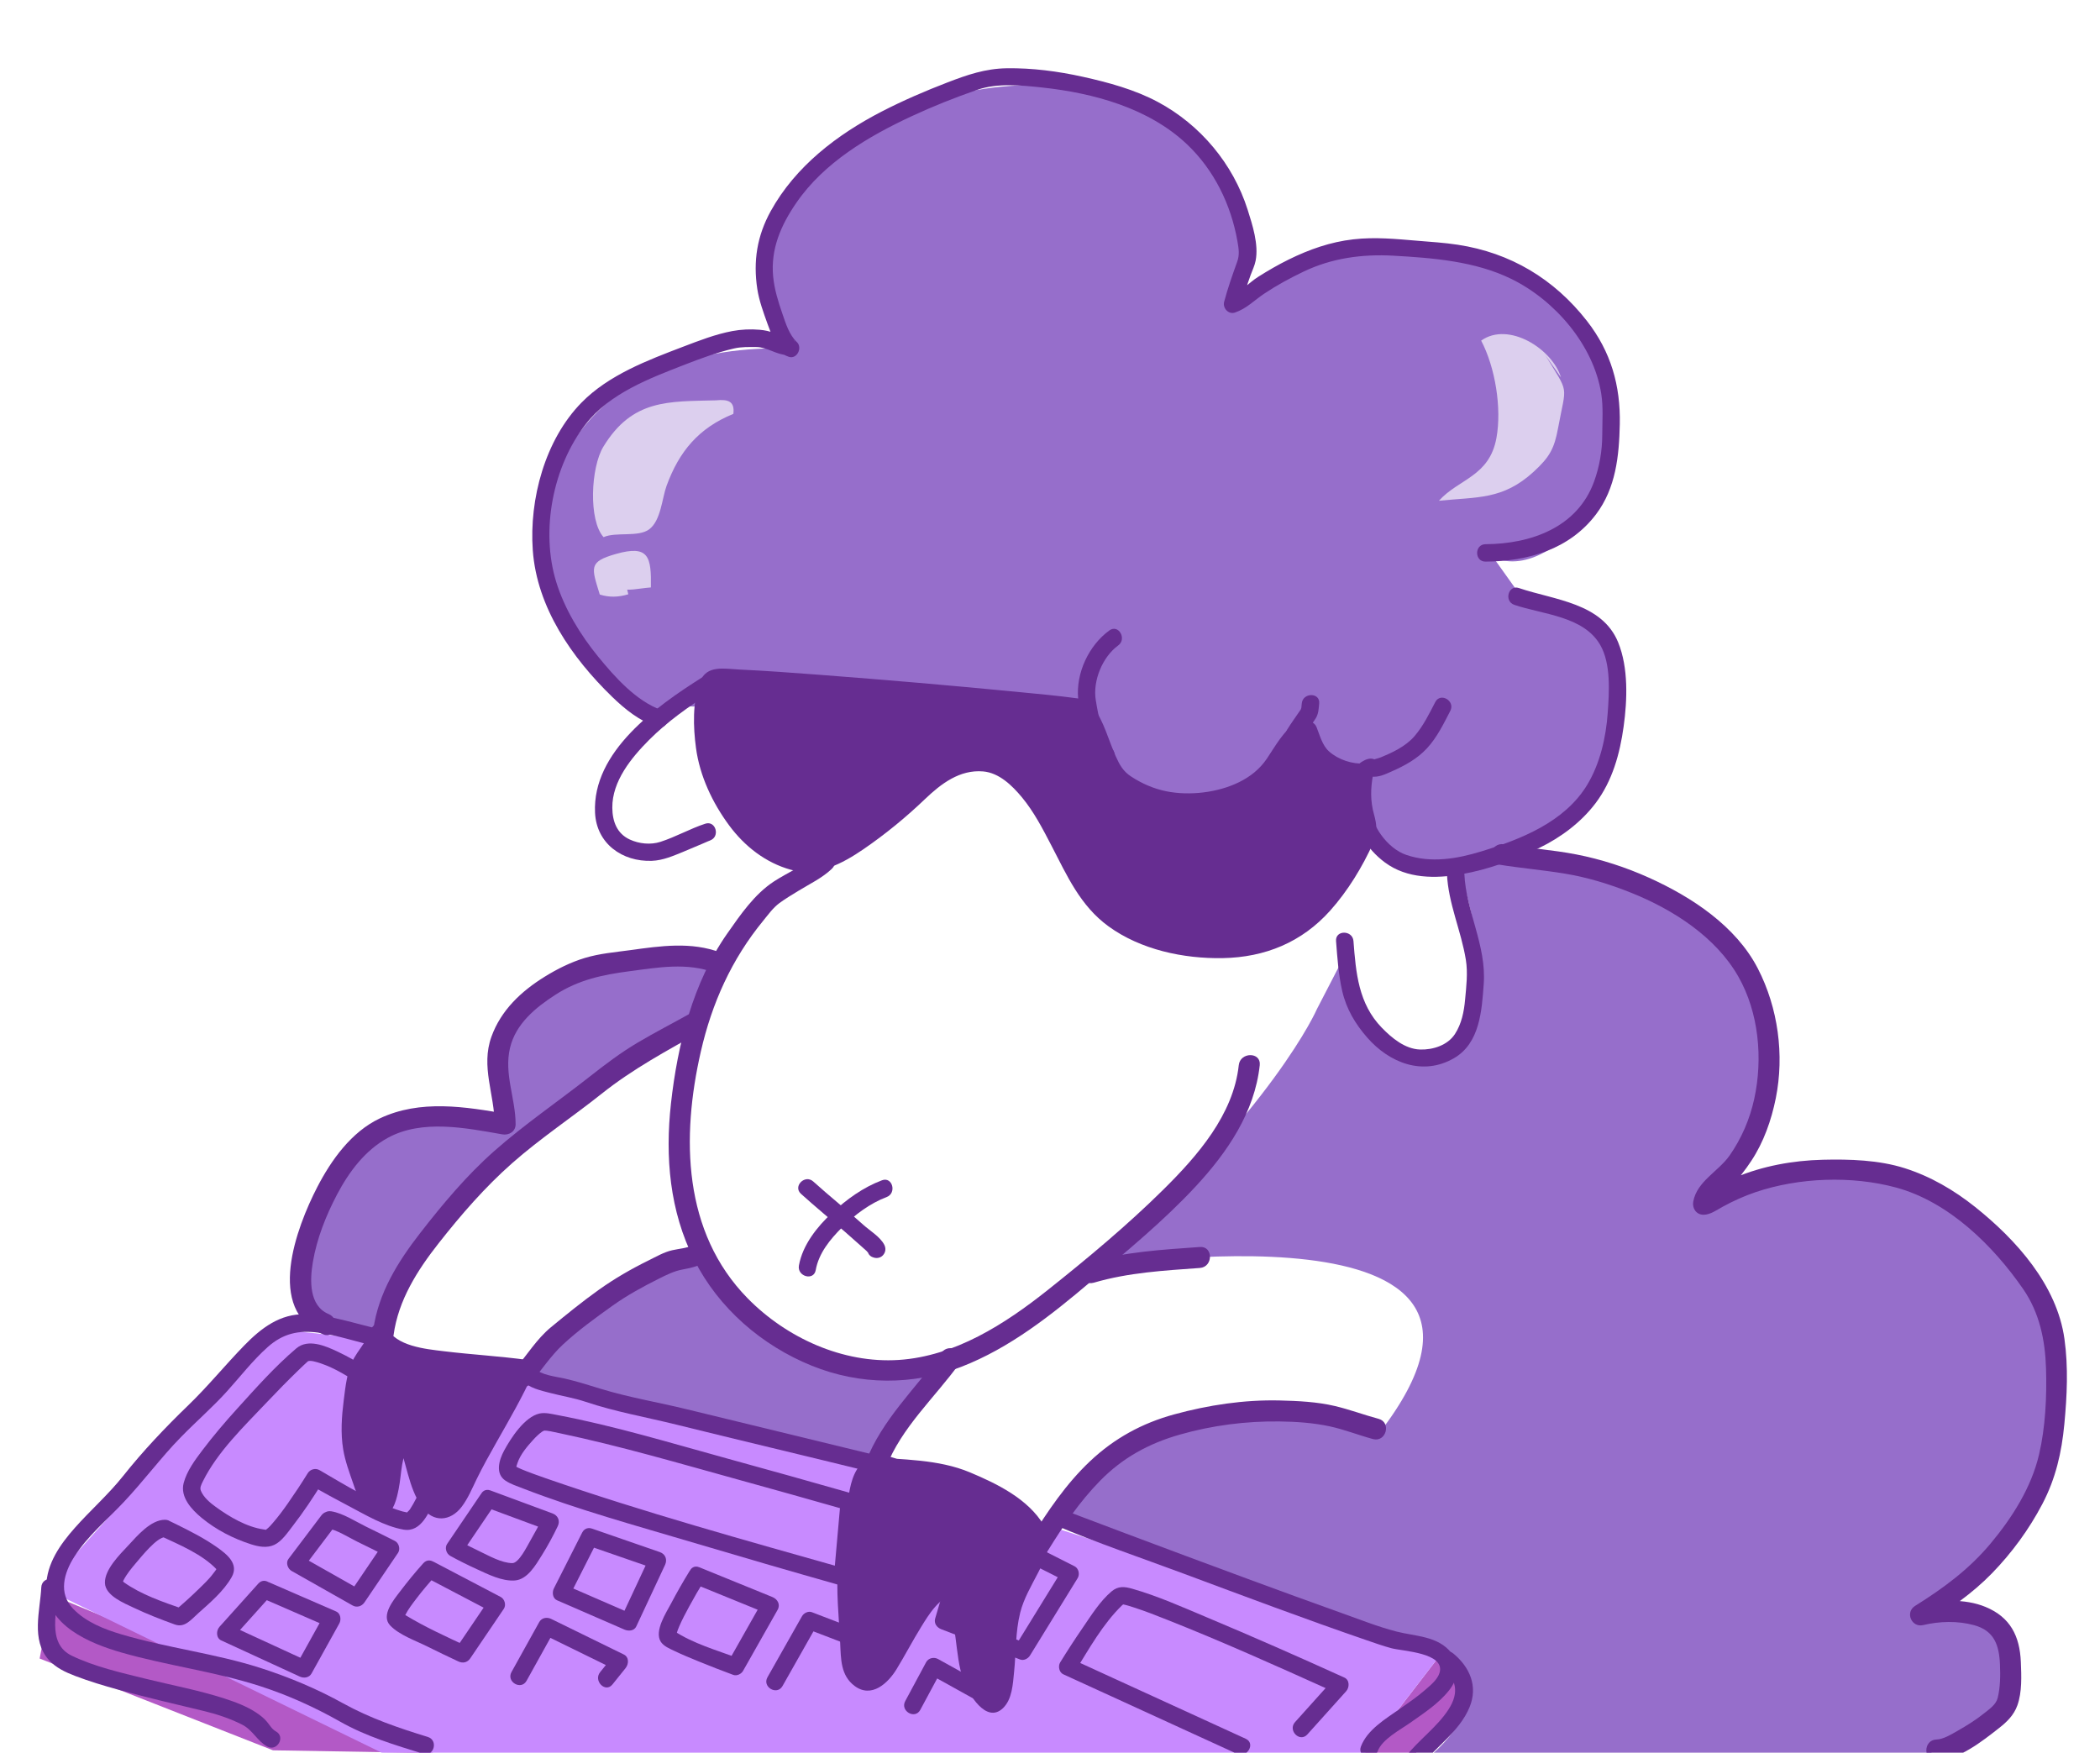
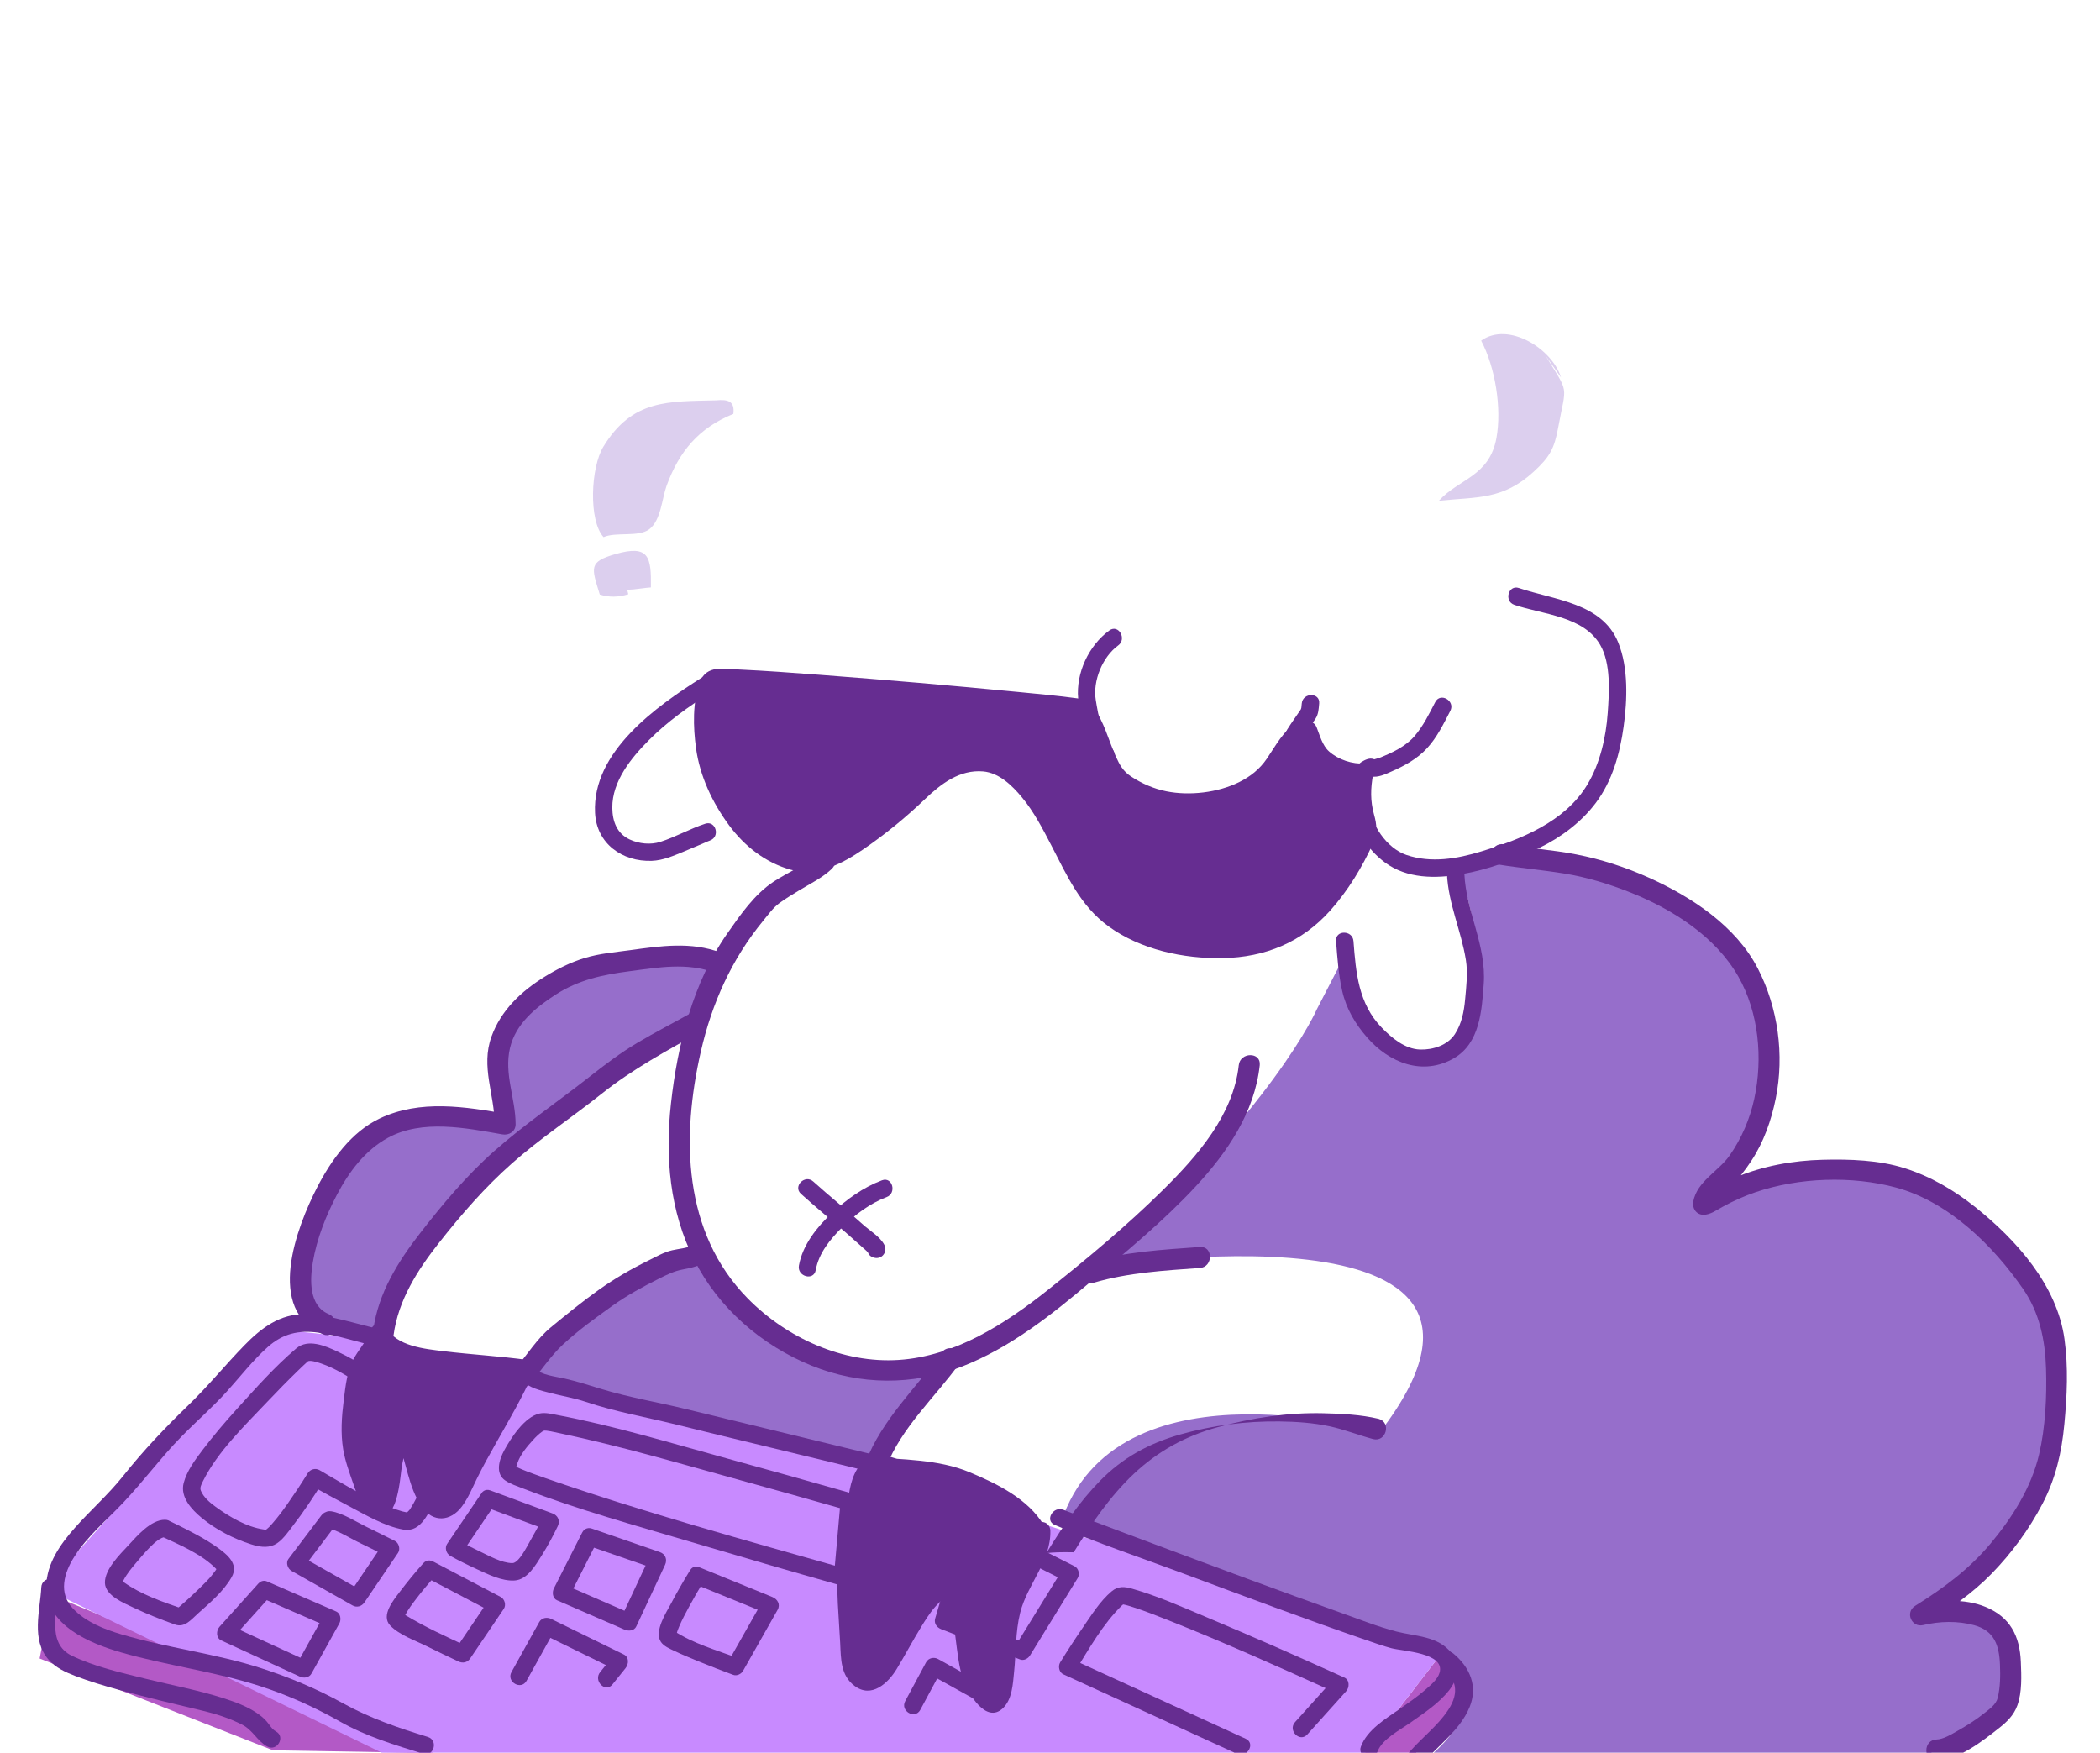
<svg xmlns="http://www.w3.org/2000/svg" version="1.1" x="0px" y="0px" width="1016px" height="848px" viewBox="0 0 1016 848" enable-background="new 0 0 1016 848" xml:space="preserve">
  <g id="Layer_1" display="none">
</g>
  <g id="Layer_3">
</g>
  <g id="Layer_4" display="none">
</g>
  <g id="Layer_2">
</g>
  <g id="Layer_5">
    <g>
      <g>
        <polygon fill="#B359C6" points="696.264,801.436 710.334,821.377 680.691,852.633 653.718,856.732    " />
      </g>
      <g>
        <polygon fill="#B359C6" points="209.981,848.178 25.136,771.824 19.177,802.451 132.078,846.857    " />
      </g>
      <g>
        <path fill="#C88AFF" d="M133.465,643.687L21.663,768.529l164.636,80.277l467.419,7.926l42.546-55.297     C696.264,801.436,258.822,647.137,133.465,643.687z" />
      </g>
-       <path fill="#966ECB" d="M526.474,344.92l-2.815-0.049l-191.455-3.082l-17.279,4.109c0,0-71.814-48.668-49.575-108.723    c22.239-60.061,76.637-69.333,116.047-68.658c0,0-38.31-76.707,52.385-113.779c90.691-37.072,182.833,4.936,164.2,87.873    c0,0,65.266-36.512,119.98-17.559c54.704,18.947,79.531,88.82,51.127,122.957c-28.404,34.131-46.992,21.207-46.992,21.207    l15.049,21.073c0,0,64.59,2.902,44.403,71.606c-20.192,68.695-101.815,67.095-127.312,36.641    c-25.493-30.455-107.298,1.766-107.298,1.766L526.474,344.92z" />
      <path fill="#966ECB" d="M349.512,464.564l-14.168,32.576c0,0-136.877,80.906-154.513,152.658l-29.784-13.924    c0,0-16.105-40.902,14.847-71.991c30.954-31.089,77.766-18.479,77.766-18.479s-10.765-37.608,10.803-58.251    C276.027,466.512,330.422,457.233,349.512,464.564z" />
      <path fill="#966ECB" d="M339.655,607.488c0,0,41.11,76.951,114.027,49.58l-30.137,53.719l-170.971-43.352    C252.575,667.436,282.218,619.311,339.655,607.488z" />
      <path fill="#966ECB" d="M530.883,613.166c0,0,225.967-36.354,136.727,79.791c0,0-123.659-36.344-152.984,40.008l188.561,67.467    c0,0,25.992,24.867-21.993,57.264l250.16-8.027c0,0,102.464-56.1-0.886-68.555c0,0,89.879-59.699,62.758-135.413    c-27.12-75.711-114.904-103.231-166.188-65.487c0,0,50.221-57.576,18.318-111.154c-31.904-53.58-122.171-53.133-122.171-53.133    l-17.28,4.107c0,0,19.964,60.986,4.49,76.529c-15.477,15.542-19.021,23.691-42.953,7.469    c-23.938-16.221-15.863-43.694-15.863-43.694l-14.4,27.804C637.178,488.141,616.66,536.187,530.883,613.166z" />
      <g>
        <g>
          <path fill="#662D91" d="M339.544,327.845c-22.063,13.947-53.08,35.859-51.658,65.405c0.718,14.916,13.182,23.772,27.476,23.248      c5.485-0.201,10.532-2.47,15.534-4.511c2.94-1.199,5.861-2.447,8.779-3.701c0.961-0.414,1.921-0.83,2.882-1.246      c0.414-0.18,2.14-0.791,0.88-0.376c5.136-1.691,2.936-9.829-2.24-8.125c-7.387,2.433-14.253,6.383-21.688,8.778      c-4.746,1.529-10.318,0.943-14.807-1.13c-6.289-2.905-8.405-8.853-8.459-15.387c-0.105-12.833,9.23-24.208,17.783-32.784      c8.858-8.883,19.197-16.212,29.771-22.896C348.375,332.226,344.15,324.933,339.544,327.845L339.544,327.845z" />
        </g>
      </g>
      <g>
        <g>
          <path fill="#662D91" d="M387.523,577.617c6.98,6.314,14.266,12.274,21.368,18.448c2.453,2.133,4.855,4.323,7.306,6.46      c1.018,0.887,2.023,1.785,3.02,2.695c0.313,0.285,1.731,2.069,1.327,1.278c0.22-1.701,0.438-3.403,0.659-5.105      c-0.026,0.027-0.052,0.055-0.077,0.081c1.366-0.36,2.732-0.722,4.099-1.083c-0.097-0.025-0.193-0.051-0.289-0.076      c-5.261-1.382-7.491,6.745-2.24,8.125c0.097,0.025,0.193,0.051,0.289,0.076c1.428,0.375,3.066,0.009,4.1-1.084      c0.025-0.026,0.051-0.054,0.076-0.081c1.361-1.439,1.547-3.368,0.659-5.104c-1.963-3.838-7.004-6.809-10.156-9.652      c-7.918-7.142-16.273-13.78-24.183-20.935C389.463,568.025,383.485,573.966,387.523,577.617L387.523,577.617z" />
        </g>
      </g>
      <g>
        <g>
          <path fill="#662D91" d="M426.698,571.063c-9.103,3.424-17.093,9.224-24.178,15.805c-7.212,6.698-14.231,15.496-15.996,25.426      c-0.943,5.313,7.176,7.583,8.125,2.24c1.467-8.258,7.022-14.961,12.807-20.725c6.033-6.013,13.45-11.601,21.482-14.621      C433.975,577.293,431.794,569.146,426.698,571.063L426.698,571.063z" />
        </g>
      </g>
      <g>
        <path fill="#662D91" d="M632.904,352.945c3.281,8.057,4.228,13.279,12.569,17.208c4.859,2.292,9.406,4.065,14.785,3.461     c-1.228,6.27-1.69,10.353-0.567,17.123c1.278,7.7,3.978,9.11,0.304,16.632c-7.017,14.352-16.958,30.184-29.861,40.176     c-26.503,20.52-82.728,13.374-102.933-13.787c-15.303-20.564-28.993-74.997-63.463-63.211     c-13.152,4.491-20.548,15.857-31.174,23.84c-10.996,8.258-23.496,19.629-37.279,22.755c-12.433,2.827-27.722-6.567-35.735-15.988     c-12.65-14.872-20.406-34.276-19.402-53.569c0.231-4.521,0.812-16.516,4.481-19.394c3.414-2.665,174.043,12.544,178.572,14.288     c5.635,2.166,12.125,28.25,17.503,33.338c8.231,7.793,22.636,12.736,34.111,12.156c35.402-1.793,40.692-18.426,44.462-22.67     c3.801-4.279,4.775-9.096,10.078-12.035" />
        <g>
          <path fill="#662D91" d="M628.842,354.065c2.349,5.869,4.214,11.911,9.08,16.239c5.734,5.098,14.763,8.021,22.337,7.522      c-1.354-1.777-2.708-3.556-4.063-5.333c-1.119,5.895-1.731,11.604-0.835,17.579c0.439,2.931,1.149,5.73,1.93,8.583      c0.944,3.448-0.809,6.366-2.328,9.381c-6.22,12.335-13.914,24.092-24.145,33.471c-15.345,14.067-38.874,15.636-58.45,12.164      c-19.052-3.378-36.359-12.326-46.235-29.371c-8.958-15.46-15.348-32.415-27.125-46.114      c-5.149-5.989-11.801-10.925-19.566-12.789c-9.425-2.264-19.207,1.026-27.055,6.213c-4.732,3.127-8.846,7.154-12.919,11.067      c-4.719,4.532-9.714,8.55-14.868,12.568c-10.19,7.944-22.646,19.028-36.451,18.073c-13.685-0.946-24.973-13.057-31.933-23.723      c-7.819-11.981-12.113-26.049-11.92-40.358c0.063-4.63,0.459-9.345,1.46-13.864c0.232-1.046,0.542-2.104,0.992-3.077      c0.64-1.382,0.244-0.5-0.812-0.13c0.893-0.313-1.279,0.089,0.023-0.01c2.99-0.228,6.041-0.023,9.03,0.092      c28.75,1.113,57.485,3.837,86.143,6.295c25.938,2.226,51.978,4.213,77.813,7.467c0.71,0.09,1.396,0.015,3.075,0.509      c-1.214-0.356,0.138,0.539,0.494,1.063c0.842,1.239,1.505,2.606,2.167,3.945c1.664,3.363,3.003,6.889,4.4,10.368      c2.272,5.657,4.309,12.415,8.643,16.899c6.593,6.82,16.75,10.661,25.842,12.487c15.521,3.117,35.4-0.544,48.002-10.497      c3.529-2.788,6.377-6.154,8.895-9.867c0.413-0.609,0.814-1.227,1.225-1.839c0.574-0.855,0.486-0.701,0.568-0.798      c3.171-3.715,4.999-8.715,9.226-11.376c4.585-2.887,0.36-10.18-4.252-7.275c-6.325,3.982-10.175,11.331-14.319,17.444      c-3.424,5.052-8.029,8.699-13.485,11.383c-10.3,5.064-23.944,6.643-35.107,4.401c-6.128-1.231-11.893-3.745-17.099-7.169      c-3.889-2.557-5.545-5.634-7.408-9.761c-3.517-7.794-5.689-16.883-10.876-23.799c-2.118-2.824-4.335-3.782-7.597-4.228      c-9.578-1.309-19.224-2.178-28.844-3.113c-32.015-3.115-64.068-5.876-96.142-8.311c-12.881-0.978-25.771-1.933-38.676-2.539      c-7.253-0.341-15.88-2.382-19.043,6.006c-3.667,9.728-3.268,21.859-1.91,31.95c1.823,13.561,7.972,26.543,16.046,37.463      c7.461,10.09,17.64,18.078,29.855,21.457c12.718,3.518,24.939-2.959,35.161-9.966c10.54-7.225,20.521-15.409,29.743-24.231      c7.756-7.419,16.792-14.331,28.09-13.382c7.758,0.651,14.063,6.836,18.753,12.472c5.817,6.991,10.112,15.317,14.283,23.35      c7.585,14.609,13.935,29.147,27.627,39.116c15.57,11.335,36.317,15.735,55.279,15.394c20.513-0.371,38.325-7.673,52.042-23.044      c8.534-9.565,15.497-21.003,20.768-32.661c2.138-4.728,1.77-8.917,0.398-13.767c-1.841-6.517-1.7-12.773-0.448-19.361      c0.478-2.515-1.14-5.525-4.063-5.333c-5.978,0.394-12.728-1.808-17.255-5.833c-3.266-2.905-4.474-7.836-6.037-11.743      C634.974,346.846,626.822,349.017,628.842,354.065L628.842,354.065z" />
        </g>
      </g>
      <g>
        <g>
          <path fill="#662D91" d="M395.269,413.186c-5.771,5.518-14.227,8.95-20.883,13.319c-9.397,6.169-16.147,16.052-22.516,25.14      c-16.639,23.746-24.069,53.744-27.241,82.181c-2.895,25.948-0.652,52.146,11.229,75.713      c11.811,23.425,32.722,41.455,56.854,51.227c23.421,9.484,48.954,9.622,72.442,0.518c23.387-9.066,43.445-24.977,62.394-41.044      c17.477-14.818,35.345-29.419,50.962-46.24c15.248-16.424,28.516-35.853,30.971-58.639c0.701-6.506-9.459-6.438-10.152,0      c-2.585,23.98-19.999,43.895-36.439,60.159c-17.477,17.289-36.755,33.336-55.984,48.635      c-20.722,16.486-44.941,32.055-72.07,33.826c-27.123,1.771-54.348-10.72-73.09-29.789c-31.47-32.017-32.135-78.12-22.67-119.428      c5.378-23.471,14.894-44.673,30.199-63.319c2.41-2.937,4.744-6.25,7.834-8.519c2.918-2.142,6.053-4.006,9.137-5.894      c5.387-3.297,11.601-6.266,16.204-10.666C407.188,415.833,399.999,408.664,395.269,413.186L395.269,413.186z" />
        </g>
      </g>
      <g>
        <path fill="#662D91" d="M183.428,644.385c5.48,12.404,30.722,13.285,42.333,14.878c9.474,1.299,19.186,1.444,28.608,2.816     c-8.203,18.871-21.072,37.384-29.762,56.433c-4.064,8.922-10.588,18.455-17.901,6.928c-5.985-9.449-6.517-21.277-10.831-30.709     c-7.577,9.055-4.676,21.42-9.165,31.865c-5.527,12.859-11.859-10.879-13.917-16.209c-4.377-11.369-3.7-22.706-2.023-34.735     c0.667-4.774,1.639-10.847,3.602-15.259c2.263-5.071,6.905-9.441,8.334-14.539c0.354-0.262,2.01-1.354,1.251-0.708     c0.256,0.696,0.76,0.74,1.504,0.126" />
        <g>
          <path fill="#662D91" d="M179.79,646.511c4.946,10.119,17.85,13.024,27.948,14.701c15.074,2.504,30.397,2.858,45.511,4.93      c-0.839-2.063-1.679-4.126-2.518-6.188c-8.369,18.94-20.128,36.115-29.007,54.801c-1.656,3.486-3.194,7.075-5.72,10.043      c-3.738,4.395-6.539-2.789-8.018-5.88c-3.971-8.301-4.808-17.842-8.475-26.313c-1.005-2.322-5.06-2.866-6.616-0.853      c-7.166,9.27-6.168,20.081-9.194,30.831c-0.284,0.979-0.644,1.929-1.079,2.85c-0.904,1.937-1.067,0.375,1.104,0.78      c1.032,0.192,0.24,0.064-0.16-0.483c-0.488-0.67-0.877-1.418-1.272-2.144c-1.796-3.295-2.929-6.966-4.122-10.509      c-1.379-4.093-2.854-8.093-3.715-12.343c-1.305-6.433-0.807-13.238-0.148-19.714c0.623-6.114,1.543-12.316,3.564-18.138      c2.002-5.763,6.902-10.028,8.895-15.909c-0.646,0.839-1.291,1.679-1.937,2.518c0.435-0.311,0.882-0.601,1.343-0.869      c-1.922-1.922-3.843-3.843-5.764-5.765c-0.031,0.054-0.062,0.108-0.092,0.162c-0.926,1.635-0.708,3.772,0.658,5.104      c0.19,0.186,0.38,0.37,0.569,0.555c1.46,1.423,3.342,1.467,5.105,0.659c0.312-0.144,0.623-0.286,0.935-0.429      c4.935-2.261,0.65-9.521-4.252-7.275c-0.313,0.143-0.624,0.286-0.936,0.429c1.702,0.22,3.403,0.439,5.105,0.658      c-0.189-0.185-0.379-0.369-0.568-0.554c0.219,1.701,0.438,3.403,0.658,5.104c0.03-0.054,0.061-0.107,0.092-0.161      c2.041-3.604-2.092-8.024-5.765-5.764c-2.771,1.706-3.134,3.637-4.626,6.418c-1.709,3.188-4.093,5.99-5.89,9.135      c-3.475,6.082-4.233,13.733-5.092,20.551c-0.995,7.899-1.587,15.91-0.267,23.813c0.957,5.735,2.982,11.133,4.871,16.608      c1.807,5.238,6.68,20.776,15.188,15.965c4.501-2.546,5.861-8.853,6.792-13.479c1.527-7.585,0.983-16.215,5.956-22.648      c-2.205-0.284-4.41-0.568-6.616-0.853c4.598,10.621,5.14,22.462,11.87,32.215c5.376,7.79,13.903,7.09,19.315-0.11      c3.042-4.047,4.94-8.686,7.144-13.21c2.943-6.046,6.241-11.918,9.546-17.771c6.269-11.102,12.734-22.097,17.895-33.774      c0.961-2.175,0.444-5.782-2.518-6.188c-13.525-1.854-27.196-2.608-40.757-4.254c-8.848-1.074-23.213-2.392-27.667-11.504      C184.68,637.377,177.414,641.65,179.79,646.511L179.79,646.511z" />
        </g>
      </g>
      <g>
        <path fill="#662D91" d="M420.17,709.084c19.344,1.715,37.187,1.123,54.221,10.273c10.495,5.635,21.072,10.193,27.025,20.775     c0.797,0.08,1.775,0.203,2.553,0.451c0.674,11.871-10.448,25.563-13.913,36.705c-4.036,12.988-2.136,25.912-4.681,39.092     c-3.434,17.74-14.257,0.965-16.215-7.936c-2.934-13.338-3.498-28.359-7.016-41.275c-13.575,0.877-24.388,26.273-30.579,35.967     c-3.455,5.412-6.007,11.576-12.883,10.158c-9.009-1.863-7.492-13.119-8.1-20.355c-1.476-17.52-2.493-35.596,1.742-52.795     c2.771-11.287,1.299-34.447,16.356-31.684c2.376,0.439,4.663,1.82,6.18,1.92" />
        <g>
          <path fill="#662D91" d="M420.17,713.297c15.827,1.352,31.86,1.364,46.869,7.203c6.826,2.655,13.664,6.677,19.825,10.618      c3.036,1.941,5.679,4.299,8.072,6.981c1.353,1.517,2.081,3.593,3.501,5.012c1.218,1.219,2.838,1.177,4.411,1.535      c-1.03-1.354-2.062-2.708-3.093-4.063c0.237,11.502-8.182,21.544-12.351,31.782c-5.339,13.11-3.708,27.3-5.758,41.014      c-0.351,2.342-0.793,4.762-1.999,6.824c0.177-0.303,1.15-0.058,0.464-0.446c-0.652-0.37-1.182-1.095-1.674-1.638      c-2.626-2.893-4.302-7.053-5.216-10.795c-3.314-13.576-3.474-27.722-7.016-41.275c-0.436-1.667-2.243-3.285-4.063-3.093      c-13.557,1.433-21.495,15.728-27.566,26.387c-3.329,5.844-6.461,11.802-10.244,17.373c-2.287,3.367-6.692,3.321-8.227-0.626      c-1.209-3.11-1.048-6.724-1.149-10.001c-0.308-9.91-1.479-19.73-1.433-29.668c0.047-10.178,2.145-19.668,3.706-29.63      c0.975-6.213,1.385-12.519,3.302-18.545c0.611-1.92,1.751-4.591,3.767-5.432c3.189-1.33,6.384,1.027,9.441,1.628      c5.307,1.042,7.569-7.078,2.24-8.125c-3.873-0.76-7.077-2.612-11.17-2.188c-3.339,0.348-6.243,1.939-8.452,4.449      c-4.654,5.291-5.529,13.174-6.427,19.863c-1.281,9.556-3.621,18.887-4.436,28.511c-1.077,12.742,0.372,25.341,0.995,38.049      c0.379,7.72,0.193,15.596,6.934,20.678c8.242,6.213,16.247-1.373,20.337-8.076c4.108-6.734,7.752-13.733,11.896-20.444      c3.487-5.646,9.069-14.994,16.485-15.777c-1.354-1.031-2.708-2.062-4.063-3.093c2.061,7.883,3.113,15.938,4.197,24      c0.933,6.935,1.518,14.289,3.937,20.899c2.219,6.061,10.808,21.071,18.994,13.301c4.544-4.313,4.819-11.802,5.42-17.615      c0.991-9.594,0.595-19.182,2.95-28.611c3.445-13.789,14.908-24.796,14.602-39.68c-0.037-1.813-1.25-3.644-3.093-4.063      c-1.228-0.279-2.425-0.443-3.673-0.602c1.213,0.695,2.425,1.391,3.638,2.087c-7.608-12.77-22.508-20.066-35.774-25.631      c-15.369-6.447-32.79-6.11-49.109-7.505C414.754,704.408,414.799,712.838,420.17,713.297L420.17,713.297z" />
        </g>
      </g>
      <g>
        <g>
          <path fill="#662D91" d="M256.289,669.628c5.474-6.329,9.954-13.438,16.12-19.155c7.378-6.84,15.784-12.924,23.963-18.757      c7.079-5.05,14.716-9.214,22.483-13.094c3.736-1.865,7.346-3.679,11.485-4.421c3.548-0.637,6.642-1.404,9.951-2.897      c5.959-2.69,0.792-11.438-5.125-8.768c-3.167,1.43-6.59,1.608-9.937,2.363c-4.016,0.906-7.836,3.154-11.499,4.956      c-8.383,4.123-16.423,8.771-24.03,14.196c-7.969,5.683-15.576,11.869-23.127,18.088c-6.955,5.729-11.625,13.557-17.465,20.309      C244.85,667.374,251.998,674.589,256.289,669.628L256.289,669.628z" />
        </g>
      </g>
      <g>
        <g>
          <path fill="#662D91" d="M190.421,645.921c2.309-16.883,11.483-31.284,21.83-44.437c10.823-13.76,22.319-27.035,35.457-38.638      c13.704-12.104,29.109-22.303,43.418-33.692c15.139-12.051,31.629-20.868,48.427-30.303c5.707-3.206,0.591-11.978-5.125-8.768      c-8.658,4.863-17.509,9.371-26.049,14.444c-8.115,4.82-15.635,10.516-23.042,16.345c-15.308,12.048-31.546,23.08-46.151,35.98      c-13.461,11.889-25.125,25.852-36.116,40.014c-10.612,13.674-20.052,28.9-22.439,46.354      C179.755,649.621,189.537,652.384,190.421,645.921L190.421,645.921z" />
        </g>
      </g>
      <g>
        <g>
          <path fill="#662D91" d="M428.623,710.041c7.542-19.482,23.615-33.783,35.625-50.413c3.841-5.319-4.973-10.379-8.768-5.125      c-12.681,17.56-28.674,32.242-36.648,52.839C416.465,713.457,426.285,716.079,428.623,710.041L428.623,710.041z" />
        </g>
      </g>
      <g>
        <g>
-           <path fill="#662D91" d="M507.148,749.984c7.388-11.953,15.231-23.49,25.098-33.558c10.934-11.155,23.579-18.042,38.53-22.313      c15.695-4.483,32.034-6.58,48.342-6.372c8.011,0.102,16.222,0.665,24.065,2.337c7.174,1.529,14.023,4.287,21.096,6.188      c6.332,1.7,9.016-8.094,2.699-9.791c-7.083-1.902-13.951-4.494-21.096-6.187c-8.656-2.051-17.904-2.486-26.765-2.7      c-17.179-0.413-34.495,2.215-51.041,6.735c-15.534,4.243-28.975,11.596-40.683,22.641      c-11.629,10.969-20.654,24.371-29.014,37.896C494.929,750.445,503.714,755.54,507.148,749.984L507.148,749.984z" />
+           <path fill="#662D91" d="M507.148,749.984c7.388-11.953,15.231-23.49,25.098-33.558c10.934-11.155,23.579-18.042,38.53-22.313      c15.695-4.483,32.034-6.58,48.342-6.372c8.011,0.102,16.222,0.665,24.065,2.337c7.174,1.529,14.023,4.287,21.096,6.188      c6.332,1.7,9.016-8.094,2.699-9.791c-8.656-2.051-17.904-2.486-26.765-2.7      c-17.179-0.413-34.495,2.215-51.041,6.735c-15.534,4.243-28.975,11.596-40.683,22.641      c-11.629,10.969-20.654,24.371-29.014,37.896C494.929,750.445,503.714,755.54,507.148,749.984L507.148,749.984z" />
        </g>
      </g>
      <g>
        <g>
          <path fill="#662D91" d="M700.045,422.709c0.628,14.442,6.88,27.573,9.155,41.705c1.021,6.334,0.205,12.922-0.376,19.265      c-0.533,5.826-1.677,11.619-4.892,16.591c-3.544,5.48-10.681,7.719-16.868,7.523c-7.32-0.23-13.738-5.606-18.561-10.578      c-11.297-11.651-12.491-26.526-13.681-41.904c-0.416-5.381-8.845-5.421-8.426,0c0.626,8.093,1.165,16.186,2.972,24.121      c1.975,8.67,6.319,15.965,12.123,22.595c10.748,12.278,26.937,18.663,41.962,9.96c12.537-7.262,13.462-23.081,14.393-35.914      c1.355-18.696-8.579-35.022-9.376-53.363C708.235,417.297,699.809,417.274,700.045,422.709L700.045,422.709z" />
        </g>
      </g>
      <g>
        <g>
          <path fill="#662D91" d="M538.209,362.451c-5.044-5.977-6.832-16.267-8.067-23.756c-1.528-9.259,3.262-20.892,10.838-26.4      c4.349-3.162,0.15-10.477-4.252-7.275c-9.952,7.236-16.212,20.567-15.11,32.907c0.892,9.99,4.047,22.676,10.633,30.481      C535.76,372.566,541.688,366.575,538.209,362.451L538.209,362.451z" />
        </g>
      </g>
      <g>
        <g>
          <path fill="#662D91" d="M629.995,357.308c2.061-3.319,4.424-6.416,6.531-9.695c1.391-2.162,1.479-4.781,1.708-7.261      c0.498-5.412-7.932-5.363-8.426,0c-0.057,0.613-0.113,1.226-0.177,1.838c-0.099,0.941,0.158-0.748-0.081,0.431      c-0.068,0.337-0.503,1.349,0.051,0.107c-0.173,0.389-0.419,0.744-0.655,1.096c-2.081,3.082-4.261,6.066-6.227,9.232      C619.846,357.686,627.137,361.913,629.995,357.308L629.995,357.308z" />
        </g>
      </g>
      <g>
        <g>
          <path fill="#662D91" d="M662.917,375.966c2.561-1.569-1.816-0.607,0.442-0.259c3.533,0.544,6.834-1.093,9.988-2.485      c6.328-2.793,12.301-6.059,17.038-11.173c4.854-5.24,8.038-11.844,11.289-18.124c2.493-4.817-4.776-9.079-7.275-4.252      c-2.944,5.688-5.785,11.518-9.972,16.418c-4.314,5.05-10.921,8.153-17.006,10.558c-0.564,0.223-3.209,0.864-2.421,0.795      c-0.3,0.026,0.743,0.277-0.349-0.147c-2.043-0.795-4.291,0.354-5.987,1.395C654.041,371.523,658.271,378.813,662.917,375.966      L662.917,375.966z" />
        </g>
      </g>
      <g>
        <g>
-           <path fill="#662D91" d="M320.11,343.602c-12.292-4.332-22.694-16.074-30.746-25.934c-8.595-10.524-16.258-23.1-20.262-36.108      c-7.633-24.798-1.682-55.886,14.302-76.359c11.734-15.03,30.945-22.172,48.165-28.879c7.679-2.991,15.517-5.853,23.556-7.722      c3.549-0.824,7.131-0.713,10.764-0.693c5.404,0.031,9.757,3.784,15.099,3.893c-1.213-0.695-2.425-1.391-3.638-2.086      c0.683,1.598,2.614,2.255,4.095,2.848c4.017,1.607,7.005-4.291,4.099-7.041c-3.729-3.529-5.395-9.029-7.023-13.756      c-2.022-5.863-3.857-11.725-4.458-17.928c-1.295-13.379,3.797-24.931,11.22-35.728c13.384-19.468,34.842-32.149,55.832-41.906      c10.311-4.792,20.973-9.038,31.72-12.749c9.697-3.35,21.184-2.21,31.165-1.143c24.922,2.662,51.693,9.896,70.274,27.498      c13.121,12.432,21.259,29.118,24.393,46.796c0.682,3.841,1.082,6.733-0.068,9.939c-2.321,6.472-4.589,12.833-6.349,19.5      c-0.784,2.972,2.061,6.217,5.183,5.183c5.626-1.865,9.388-5.929,14.205-9.148c6.044-4.039,12.475-7.518,19.023-10.659      c13.66-6.552,28.391-8.552,43.417-7.712c19.177,1.071,39.594,2.676,57.051,11.206c21.087,10.304,39.802,31.935,43.56,55.504      c1.045,6.551,0.513,13.272,0.501,19.872c-0.015,7.719-1.298,15.337-3.92,22.6c-8.051,22.303-30.517,30.279-52.545,30.408      c-5.432,0.031-5.435,8.457,0,8.426c20.551-0.12,40.647-5.951,53.451-22.885c9.573-12.66,11.18-28.291,11.495-43.596      c0.384-18.648-4.259-35.055-15.891-49.957c-15.895-20.364-37.026-33.004-62.536-36.883c-6.399-0.973-12.846-1.375-19.29-1.908      c-10.528-0.869-20.606-1.91-31.188-0.701c-11.137,1.273-21.375,4.883-31.377,9.82c-5.044,2.488-9.922,5.314-14.671,8.322      c-4.506,2.855-8.424,7.476-13.526,9.166c1.728,1.728,3.455,3.455,5.183,5.183c1.358-5.147,2.846-10.249,4.702-15.239      c0.846-2.273,1.932-4.504,2.405-6.895c1.552-7.84-1.533-17.339-3.854-24.665c-7.039-22.231-22.895-41.147-43.41-52.138      c-11.23-6.015-23.998-9.476-36.369-12.213c-12.025-2.66-24.465-4.298-36.795-4.11c-10.33,0.157-19.102,3.169-28.635,6.843      c-10.795,4.158-21.44,8.733-31.727,14.033c-21.663,11.163-41.854,26.594-53.811,48.245c-6.592,11.937-8.554,24.199-6.489,37.659      c0.876,5.719,2.967,11.339,4.905,16.771c1.887,5.285,4.135,10.969,8.289,14.9c1.366-2.347,2.732-4.693,4.099-7.041      c0.47,0.098,0.783,0.439,0.94,1.023c-0.57-1.334-2.292-2.059-3.638-2.086c-2.074-0.042-4.382-1.412-6.271-2.174      c-2.387-0.963-4.597-1.416-7.152-1.648c-4.354-0.395-8.979-0.18-13.287,0.63c-8.143,1.53-16.099,4.64-23.812,7.577      c-17.198,6.553-35.974,13.639-49.101,27.011c-17.684,18.013-25.363,46.784-23.594,71.44      c1.989,27.707,18.91,51.991,38.275,70.812c6.417,6.236,13.304,11.703,21.823,14.706      C323.008,353.537,325.198,345.396,320.11,343.602L320.11,343.602z" />
-         </g>
+           </g>
      </g>
      <g>
        <g>
          <path fill="#662D91" d="M732.647,292.643c13.759,4.679,33.445,5.409,41.534,19.365c5.283,9.114,4.362,22.884,3.645,32.978      c-0.844,11.854-3.705,24.407-9.874,34.66c-10.873,18.07-32.078,26.413-51.263,32.288c-11.752,3.599-24.336,5.747-36.245,1.719      c-9.387-3.175-17.595-14.819-17.632-24.598c-0.021-5.433-8.446-5.435-8.426,0c0.042,11.086,6.899,21.748,15.633,28.214      c10.746,7.956,24.489,7.888,37.134,5.693c12.837-2.229,25.854-7.026,37.554-12.711c10.453-5.078,20.231-12.346,27.262-21.665      c8.124-10.77,11.736-23.87,13.565-37.075c1.78-12.85,2.348-28.377-2.62-40.637c-7.795-19.235-31.005-20.567-48.026-26.356      C729.729,282.764,727.533,290.903,732.647,292.643L732.647,292.643z" />
        </g>
      </g>
      <g>
        <g>
          <path fill="#662D91" d="M666.539,847.286c2.189-5.818,10.822-10.291,15.582-13.651c6.626-4.678,13.85-9.334,18.931-15.765      c4.327-5.478,5.731-12.196,1.216-18.039c-6.486-8.391-17.527-8.057-26.856-10.492c-8.958-2.338-17.707-5.825-26.415-8.927      c-15.189-5.409-30.326-10.964-45.455-16.541c-19.729-7.274-39.432-14.62-59.116-22.017c-7.077-2.659-14.151-5.325-21.218-8.01      c-2.178-0.828-4.354-1.657-6.528-2.494c-0.613-0.235-4.154-1.669-2.154-0.816c-4.938-2.104-9.237,5.151-4.252,7.275      c20.403,8.694,41.601,15.827,62.376,23.564c29.4,10.95,58.789,22.005,88.462,32.2c3.988,1.37,7.985,2.794,12.061,3.89      c5.441,1.463,26.101,2.134,23.312,11.838c-0.964,3.354-4.487,6.153-6.988,8.341c-3.91,3.419-8.256,6.338-12.493,9.329      c-6.764,4.775-15.525,9.94-18.587,18.074C656.497,850.142,664.644,852.321,666.539,847.286L666.539,847.286z" />
        </g>
      </g>
      <g>
        <g>
          <path fill="#662D91" d="M422.112,703.686c-29.859-7.342-59.774-14.455-89.636-21.791c-13.798-3.391-28.003-5.716-41.577-9.871      c-5.934-1.816-11.636-3.644-17.705-5.041c-4.164-0.959-11.622-1.63-14.593-5.075c-3.555-4.122-9.487,1.865-5.959,5.957      c3.189,3.699,9.073,4.922,13.566,6.097c5.678,1.484,11.532,2.403,17.103,4.275c14.328,4.817,29.221,7.405,43.887,11.033      c30.861,7.636,61.802,14.95,92.674,22.541C425.148,713.107,427.387,704.982,422.112,703.686L422.112,703.686z" />
        </g>
      </g>
      <g>
        <g>
          <path fill="#662D91" d="M183.599,643.061c-11.909-2.604-23.479-6.825-35.782-7.187c-12.307-0.362-21.51,6.729-29.702,15.158      c-9.215,9.479-17.45,19.641-26.988,28.847c-11.169,10.78-21.874,22.062-31.536,34.223c-7.145,8.991-15.806,16.567-23.412,25.15      c-6.98,7.877-13.595,17.204-13.798,28.115c-0.354,19.051,21.268,27.835,36.4,32.179c22.079,6.337,44.949,9.142,66.897,16.204      c13.508,4.347,26.574,10.254,38.911,17.249c12.604,7.146,26.387,11.274,40.156,15.517c5.207,1.604,7.416-6.53,2.24-8.125      c-14.35-4.42-27.945-9.036-41.123-16.336c-12.554-6.955-25.97-12.576-39.622-16.97c-22.087-7.106-45.213-9.727-67.391-16.297      c-8.479-2.513-17.311-5.975-23.535-12.486c-7.151-7.481-4.391-17.192,0.576-25.014c6.354-10.004,15.812-17.868,23.883-26.424      c9.706-10.289,18.13-21.679,28.05-31.838c7.218-7.393,15.067-14.19,21.996-21.857c6.515-7.208,12.424-14.93,19.699-21.419      c7.318-6.526,14.949-8.278,24.557-6.967c9.27,1.266,18.168,4.409,27.283,6.402C186.654,652.343,188.905,644.221,183.599,643.061      L183.599,643.061z" />
        </g>
      </g>
      <g>
        <g>
          <path fill="#662D91" d="M348.639,460.884c-14.219-5.401-29.122-3.189-43.774-1.171c-7.423,1.022-14.726,1.604-21.936,3.781      c-6.785,2.049-13.247,5.274-19.262,8.983c-11.436,7.051-21.259,16.246-25.892,29.08c-5.243,14.524,1.499,27.864,1.533,42.39      c2.142-1.632,4.283-3.264,6.426-4.896c-20.625-3.609-42.432-7.229-62.09,2.121c-13.658,6.496-23.395,20.102-30.155,33.195      c-10.045,19.455-25.276,59.504,2.833,71.223c6.042,2.519,8.65-7.31,2.699-9.791c-9.623-4.012-9.106-16.557-7.67-25.087      c1.924-11.428,6.341-22.557,11.715-32.775c5.753-10.939,13.578-21.419,24.59-27.43c16.639-9.082,37.771-4.747,55.379-1.665      c3.198,0.56,6.435-1.357,6.426-4.896c-0.028-12.544-5.68-24.283-2.731-36.867c2.747-11.729,12.394-19.617,22.062-25.836      c11.146-7.17,22.707-9.623,35.622-11.315c13.937-1.826,27.979-4.4,41.526,0.746      C352.071,473.004,354.697,463.186,348.639,460.884L348.639,460.884z" />
        </g>
      </g>
      <g>
        <g>
          <path fill="#662D91" d="M724.878,418.276c10.61,1.734,21.333,2.631,31.94,4.362c11.134,1.817,21.959,5.142,32.415,9.335      c20.122,8.069,40.771,21.247,51.744,40.445c9.978,17.457,11.979,39.779,7.757,59.177c-2.144,9.854-6.138,19.151-11.898,27.426      c-5.381,7.729-15.789,12.477-17.621,22.29c-0.604,3.236,1.391,6.383,4.896,6.426c3.286,0.041,6.478-2.306,9.241-3.822      c5.15-2.825,10.447-5.227,16.014-7.113c21.012-7.124,46.641-8.021,68.012-2.222c25.381,6.887,46.895,28.029,61.447,49.11      c7.921,11.474,10.645,24.739,11.063,38.479c0.412,13.569-0.291,28.421-3.396,41.656c-3.74,15.942-13.046,30.557-23.429,42.988      c-10.429,12.486-22.826,21.616-36.539,30.178c-4.93,3.079-1.717,10.613,3.912,9.279c7.988-1.893,16.639-2.126,24.59,0.026      c9.818,2.657,12.189,9.708,12.57,19.021c0.22,5.362,0.191,10.923-1.088,16.159c-0.809,3.311-4.035,5.434-6.577,7.479      c-3.99,3.211-8.418,5.959-12.862,8.485c-2.914,1.656-6.85,4.096-10.18,4.19c-6.533,0.186-6.551,10.339,0,10.152      c10.828-0.308,22.103-9.296,30.221-15.649c3.898-3.05,7.203-6.27,8.904-10.996c2.318-6.44,1.961-14.318,1.686-21.043      c-0.514-12.538-5.129-21.667-17.063-26.607c-10.006-4.143-22.563-3.459-32.9-1.01c1.305,3.093,2.607,6.187,3.912,9.279      c11.527-7.198,22.475-14.687,31.996-24.456c9.676-9.925,18.027-21.34,24.46-33.612c6.446-12.299,9.337-24.881,10.636-38.597      c1.305-13.781,1.973-27.506,0.058-41.261c-3.628-26.06-23.304-47.961-43.173-63.83c-10.225-8.166-21.584-14.808-34.089-18.783      c-12.513-3.978-26.688-4.417-39.72-4.091c-14.467,0.361-29.024,3.014-42.396,8.623c-3.986,1.672-7.85,3.563-11.639,5.641      c-1.215,0.667-2.422,1.352-3.654,1.987c-1.266,0.652-0.147,0.114-0.312,0.177c-1.201,0.455,0.44,0.029,0.295,0.028      c1.632,2.142,3.264,4.283,4.896,6.426c0.878-4.707,4.898-7.171,8.275-10.168c3.895-3.454,7.105-7.806,9.971-12.121      c6.024-9.076,9.762-19.764,11.893-30.385c4.199-20.944,1.105-43.712-8.676-62.708c-10.615-20.614-32.117-34.687-52.674-43.955      c-11.257-5.076-23.076-8.915-35.197-11.276c-11.571-2.255-23.391-3.011-35.021-4.912      C721.174,407.438,718.429,417.222,724.878,418.276L724.878,418.276z" />
        </g>
      </g>
      <g>
        <g>
          <path fill="#662D91" d="M411.984,722.52c-20.159-5.761-40.354-11.401-60.569-16.959c-27.106-7.452-54.359-15.745-82.01-20.971      c-2.679-0.506-5.688-1.285-8.411-0.674c-7.25,1.628-13.889,11.974-17.106,17.935c-2.437,4.514-4.411,11.161,0.646,14.522      c2.578,1.715,5.754,2.731,8.618,3.838c26.543,10.255,54.276,17.838,81.526,25.939c23.902,7.106,47.85,14.069,71.842,20.863      c2.817,0.798,5.096-1.389,5.333-4.063c0.993-11.19,1.986-22.382,2.979-33.572c0.48-5.414-7.949-5.368-8.426,0      c-0.993,11.19-1.986,22.382-2.979,33.572c1.777-1.354,3.556-2.708,5.333-4.063c-48.389-13.701-97.092-27.149-144.62-43.628      c-3.755-1.302-9.024-3.201-11.792-4.389c-1.094-0.469-2.182-0.967-3.215-1.561c-0.886-0.51-0.406-0.295-0.114-0.026      c-0.045-0.041,0.687,1.026,0.739,1.419c-0.13-0.966,0.295-1.953,0.595-2.843c1.401-4.171,4.689-8.025,7.599-11.221      c1.312-1.44,2.744-2.84,4.334-3.97c0.021-0.016,2.049-0.988,0.948-0.63c0.482-0.157-1.399,0.103-0.446,0.085      c2.186-0.039,4.875,0.656,8.206,1.357c28.879,6.078,57.366,14.447,85.798,22.3c17.671,4.881,35.326,9.823,52.953,14.861      C414.979,732.141,417.199,724.01,411.984,722.52L411.984,722.52z" />
        </g>
      </g>
      <g>
        <g>
          <path fill="#662D91" d="M178.669,662.7c-4.929-3.326-10.137-6.303-15.519-8.826c-5.828-2.732-14.122-6.302-19.799-1.481      c-10.283,8.731-19.504,19.13-28.545,29.097c-5.896,6.498-11.592,13.178-16.884,20.179c-3.575,4.731-7.511,10.002-9.054,15.83      c-1.813,6.851,3.856,12.881,8.686,16.877c6.934,5.736,15.326,10.066,23.885,12.792c3.659,1.165,7.65,1.953,11.25,0.287      c3.631-1.68,6.499-5.994,8.856-9.036c5.274-6.805,10.067-14.014,14.587-21.339c-1.922,0.504-3.843,1.008-5.764,1.512      c5.955,3.445,12.001,6.741,18.093,9.938c8.254,4.33,17.469,9.917,26.771,11.546c8.683,1.521,12.519-8.776,15.47-15.166      c3.45-7.468,6.443-15.191,9.144-22.962c0.444-1.279-0.002-3.23-1.083-4.099c-13.163-10.566-26.325-21.133-39.488-31.699      c-4.192-3.366-10.195,2.556-5.957,5.957c13.162,10.566,26.324,21.133,39.486,31.699c-0.36-1.366-0.722-2.732-1.083-4.099      c-2.237,6.438-4.702,12.816-7.442,19.057c-1.741,3.968-3.613,7.923-5.978,11.562c-0.497,0.764-2.278,2.003-1.126,1.649      c0.546-0.167-1.398-0.378-2.501-0.704c-14.025-4.143-27.454-12.664-40.054-19.954c-2.022-1.171-4.555-0.447-5.764,1.512      c-3.045,4.935-6.252,9.774-9.572,14.527c-2.287,3.274-4.661,6.488-7.288,9.5c-0.827,0.949-1.726,2.023-2.725,2.794      c-0.886,0.684-0.262,0.549-1.687,0.346c-8.273-1.183-16.557-6.092-23.199-10.903c-2.696-1.952-5.988-4.686-7.221-7.894      c-0.519-1.35,0.044-2.571,1.017-4.531c7.082-14.277,19.878-26.536,30.699-37.977c5.098-5.39,10.3-10.686,15.624-15.851      c1.433-1.391,2.876-2.771,4.363-4.103c0.942-0.845,4.518,0.294,6.414,0.938c6.766,2.297,13.23,6.317,19.134,10.302      C178.935,673.024,183.146,665.722,178.669,662.7L178.669,662.7z" />
        </g>
      </g>
      <g>
        <g>
          <path fill="#662D91" d="M77.702,743.161c9.026,4.23,20.066,8.773,27.024,16.076c0.857,0.901,0.408-1.419,0.115-0.44      c-0.244,0.817-1.123,1.752-1.625,2.438c-2.108,2.886-4.856,5.417-7.405,7.903c-3.69,3.6-7.544,7.052-11.493,10.365      c1.366-0.361,2.732-0.723,4.099-1.084c-9.646-3.353-20.12-6.904-28.487-12.872c-0.295-0.21-1.211-1.463-0.814-0.493      c0.575,1.403-0.054,0.861,0.683-0.548c1.595-3.053,3.856-5.778,6.073-8.39c2.764-3.255,10.105-12.382,13.957-12.381      c5.434,0.001,5.434-8.424,0-8.426c-6.915-0.002-13.443,7.784-17.698,12.356c-4.063,4.365-11.507,11.623-11.365,18.173      c0.136,6.219,9.374,9.858,13.954,12.041c6.458,3.078,13.166,5.681,19.893,8.108c4.769,1.721,7.882-2.385,11.211-5.362      c5.775-5.164,12.385-10.734,16.256-17.557c3.62-6.381-2.183-10.962-6.946-14.354c-6.244-4.445-13.225-7.954-20.084-11.339      c-1.026-0.507-2.057-1.006-3.094-1.492C77.065,733.595,72.785,740.856,77.702,743.161z" />
        </g>
      </g>
      <g>
        <g>
          <path fill="#662D91" d="M232.539,723.067c-5.407,7.979-10.814,15.958-16.222,23.938c-1.267,1.869-0.399,4.707,1.512,5.764      c4.183,2.313,8.476,4.438,12.821,6.423c5.479,2.503,12.169,5.919,18.378,5.496c6.222-0.423,10.24-7.627,13.18-12.292      c2.821-4.477,5.337-9.188,7.633-13.955c1.249-2.594,0.163-5.195-2.518-6.188c-10.009-3.707-20.018-7.414-30.026-11.121      c-5.106-1.891-7.289,6.255-2.24,8.125c10.009,3.707,20.018,7.414,30.026,11.121c-0.839-2.063-1.679-4.126-2.518-6.188      c-1.819,3.779-3.818,7.476-5.918,11.106c-1.559,2.695-5.606,11.04-8.796,10.997c-5.233-0.069-11.188-3.521-15.792-5.697      c-3.375-1.595-6.712-3.294-9.979-5.102c0.504,1.921,1.008,3.843,1.512,5.764c5.407-7.979,10.814-15.958,16.222-23.938      C242.872,722.808,235.568,718.598,232.539,723.067z" />
        </g>
      </g>
      <g>
        <g>
          <path fill="#662D91" d="M281.652,741.519c-4.556,8.994-9.111,17.988-13.668,26.982c-0.939,1.854-0.683,4.81,1.512,5.764      c10.859,4.722,21.719,9.444,32.578,14.166c1.945,0.846,4.711,0.74,5.764-1.512c4.639-9.926,9.278-19.853,13.918-29.779      c1.197-2.563,0.213-5.242-2.518-6.188c-10.943-3.789-21.886-7.579-32.828-11.369c-5.148-1.783-7.342,6.358-2.24,8.125      c10.943,3.789,21.886,7.579,32.828,11.369c-0.839-2.063-1.678-4.126-2.518-6.188c-4.639,9.926-9.278,19.853-13.918,29.779      c1.922-0.504,3.843-1.008,5.764-1.512c-10.859-4.722-21.719-9.444-32.578-14.166c0.504,1.921,1.008,3.843,1.512,5.764      c4.556-8.994,9.111-17.988,13.668-26.982C291.377,740.937,284.108,736.67,281.652,741.519z" />
        </g>
      </g>
      <g>
        <g>
          <path fill="#662D91" d="M333.568,760.22c-3.12,5.072-6.078,10.252-8.857,15.518c-2.35,4.448-8.243,13.317-5.062,18.516      c1.384,2.262,4.458,3.472,6.731,4.565c3.791,1.825,7.699,3.417,11.591,5.011c5.551,2.273,11.149,4.439,16.773,6.524      c1.733,0.643,3.89-0.401,4.758-1.937c5.571-9.844,11.143-19.688,16.714-29.533c1.46-2.58-0.014-5.168-2.518-6.188      c-11.791-4.804-23.582-9.607-35.373-14.412c-5.034-2.051-7.202,6.104-2.24,8.125c11.791,4.804,23.582,9.607,35.373,14.412      c-0.839-2.063-1.678-4.126-2.518-6.188c-5.571,9.844-11.143,19.688-16.714,29.533c1.586-0.646,3.172-1.291,4.758-1.937      c-10.157-3.766-21.737-7.073-30.809-13.094c1.336,0.887,0.795,3.02,1.159,1.424c0.294-1.289,0.807-2.556,1.329-3.767      c1.395-3.234,3.063-6.356,4.737-9.453c2.355-4.356,4.847-8.648,7.441-12.867C343.699,759.83,336.408,755.602,333.568,760.22z" />
        </g>
      </g>
      <g>
        <g>
          <path fill="#662D91" d="M155.516,733.149c-5.325,7.049-10.65,14.098-15.976,21.146c-1.374,1.817-0.312,4.731,1.512,5.764      c9.844,5.572,19.688,11.145,29.533,16.717c2.1,1.188,4.463,0.407,5.764-1.512c5.407-7.979,10.815-15.958,16.224-23.938      c1.233-1.819,0.44-4.775-1.512-5.764c-4.595-2.327-9.211-4.613-13.841-6.868c-5.126-2.497-11.243-6.555-16.946-7.482      c-5.313-0.864-7.593,7.254-2.24,8.125c5.063,0.823,10.389,4.426,14.934,6.633c4.634,2.248,9.247,4.541,13.842,6.868      c-0.504-1.921-1.008-3.843-1.512-5.764c-5.408,7.979-10.815,15.958-16.224,23.938c1.921-0.504,3.843-1.008,5.764-1.512      c-9.844-5.572-19.688-11.145-29.533-16.717c0.504,1.921,1.008,3.843,1.512,5.764c5.325-7.049,10.65-14.098,15.976-21.146      C166.068,733.063,158.747,728.872,155.516,733.149z" />
        </g>
      </g>
      <g>
        <g>
          <path fill="#662D91" d="M124.973,766.189c-6.256,6.964-12.512,13.928-18.768,20.893c-1.661,1.85-1.745,5.42,0.854,6.616      c12.641,5.819,25.281,11.64,37.922,17.459c2.047,0.942,4.57,0.638,5.764-1.512c4.476-8.062,8.951-16.123,13.427-24.186      c1.012-1.822,0.629-4.833-1.512-5.764c-10.86-4.722-21.721-9.444-32.581-14.166c-4.93-2.144-9.224,5.113-4.252,7.275      c10.86,4.722,21.721,9.444,32.581,14.166c-0.504-1.921-1.008-3.843-1.512-5.764c-4.476,8.062-8.951,16.123-13.427,24.186      c1.922-0.504,3.843-1.008,5.764-1.512c-12.641-5.819-25.281-11.64-37.922-17.459c0.284,2.206,0.568,4.411,0.854,6.616      c6.256-6.964,12.512-13.928,18.768-20.893C134.551,768.118,128.611,762.139,124.973,766.189z" />
        </g>
      </g>
      <g>
        <g>
          <path fill="#662D91" d="M204.793,756.348c-3.932,4.387-7.671,8.95-11.229,13.645c-3.009,3.968-9.449,11.549-4.804,16.451      c4.382,4.625,12.219,7.308,17.788,10.082c5.038,2.51,10.111,4.953,15.21,7.337c2.19,1.024,4.386,0.522,5.764-1.512      c5.406-7.979,10.813-15.957,16.219-23.936c1.246-1.839,0.425-4.748-1.512-5.764c-10.777-5.654-21.555-11.309-32.332-16.963      c-4.806-2.521-9.065,4.75-4.252,7.275c10.777,5.654,21.555,11.309,32.332,16.963c-0.504-1.921-1.008-3.843-1.512-5.764      c-5.406,7.979-10.813,15.957-16.219,23.936c1.921-0.504,3.843-1.008,5.764-1.512c-10.05-4.699-20.33-9.331-29.815-15.106      c-0.712-0.434-1.313-0.849-1.477-0.994c1.593,1.416,0.305,3.002,1.306,1.006c1.44-2.871,3.478-5.484,5.41-8.033      c2.921-3.854,6.089-7.553,9.315-11.154C214.364,758.272,208.426,752.293,204.793,756.348z" />
        </g>
      </g>
      <g>
        <g>
          <path fill="#662D91" d="M254.75,813.229c4.475-8.06,8.949-16.119,13.424-24.18c-1.922,0.504-3.843,1.008-5.764,1.512      c11.71,5.735,23.421,11.472,35.132,17.207c-0.284-2.206-0.568-4.411-0.853-6.616c-2.115,2.632-4.229,5.264-6.344,7.896      c-3.368,4.191,2.554,10.194,5.957,5.957c2.115-2.632,4.229-5.264,6.344-7.896c1.572-1.956,1.803-5.315-0.853-6.616      c-11.71-5.735-23.421-11.472-35.132-17.207c-2.023-0.991-4.59-0.603-5.764,1.512c-4.475,8.06-8.949,16.119-13.424,24.18      C244.835,813.731,252.113,817.98,254.75,813.229L254.75,813.229z" />
        </g>
      </g>
      <g>
        <g>
-           <path fill="#662D91" d="M411.874,787.361c-6.362-2.444-12.726-4.889-19.088-7.334c-1.723-0.662-3.897,0.416-4.758,1.937      c-5.571,9.846-11.143,19.692-16.714,29.539c-2.68,4.735,4.601,8.979,7.275,4.252c5.571-9.846,11.143-19.692,16.714-29.539      c-1.586,0.646-3.172,1.291-4.758,1.937c6.362,2.444,12.726,4.889,19.088,7.334C414.714,797.438,416.892,789.289,411.874,787.361      L411.874,787.361z" />
-         </g>
+           </g>
      </g>
      <g>
        <g>
          <path fill="#662D91" d="M632.504,839.178c6.258-6.965,12.516-13.93,18.773-20.895c1.654-1.841,1.754-5.433-0.853-6.616      c-22.101-10.036-44.324-19.822-66.707-29.214c-11.74-4.927-23.603-10.25-35.868-13.758c-3.798-1.086-6.877-1.417-10.08,1.29      c-5.611,4.74-9.811,11.571-13.932,17.566c-3.775,5.493-7.412,11.092-10.911,16.766c-1.116,1.809-0.544,4.822,1.512,5.764      c27.999,12.82,55.998,25.641,83.998,38.461c4.902,2.245,9.188-5.016,4.252-7.275c-27.999-12.82-55.998-25.641-83.998-38.461      c0.504,1.921,1.008,3.843,1.512,5.764c6.683-10.834,13.474-22.994,22.68-31.885c0.962-0.929,1.423-0.666-0.301-0.49      c1.134-0.115,0.227-0.039,0.513,0.013c1.803,0.322,3.568,0.906,5.309,1.466c5.65,1.814,11.186,4.009,16.699,6.196      c26.359,10.457,52.281,22.077,78.125,33.74c0.982,0.443,1.965,0.888,2.946,1.333c-0.284-2.206-0.568-4.411-0.853-6.616      c-6.258,6.965-12.516,13.93-18.773,20.895C622.927,837.249,628.865,843.228,632.504,839.178L632.504,839.178z" />
        </g>
      </g>
      <g>
        <g>
          <path fill="#662D91" d="M502.114,758.241c4.499,2.276,8.999,4.554,13.499,6.83c-0.504-1.921-1.008-3.843-1.512-5.764      c-7.686,12.477-15.372,24.953-23.059,37.43c1.586-0.646,3.172-1.291,4.758-1.937c-12.724-4.886-25.447-9.771-38.17-14.658      c0.98,1.728,1.961,3.455,2.942,5.183c2.69-9.161,5.38-18.322,8.07-27.482c1.534-5.226-6.598-7.441-8.125-2.24      c-2.69,9.161-5.38,18.322-8.07,27.482c-0.694,2.365,0.83,4.371,2.942,5.183c12.724,4.886,25.447,9.771,38.17,14.658      c1.77,0.68,3.838-0.443,4.758-1.937c7.686-12.477,15.372-24.953,23.059-37.43c1.15-1.866,0.504-4.744-1.512-5.764      c-4.499-2.276-8.999-4.554-13.499-6.83C501.531,748.52,497.265,755.788,502.114,758.241L502.114,758.241z" />
        </g>
      </g>
      <g>
        <g>
          <path fill="#662D91" d="M445.235,827.298c3.376-6.279,6.753-12.559,10.129-18.838c-1.921,0.504-3.843,1.008-5.764,1.512      c8.061,4.474,16.122,8.946,24.184,13.42c4.755,2.639,9.003-4.639,4.252-7.275c-8.061-4.474-16.122-8.946-24.184-13.42      c-1.951-1.083-4.659-0.543-5.764,1.512c-3.376,6.279-6.753,12.559-10.129,18.838      C435.388,827.83,442.662,832.085,445.235,827.298L445.235,827.298z" />
        </g>
      </g>
      <g>
        <g>
          <path fill="#662D91" d="M19.982,767.953c-0.566,11.351-5.029,25.464,3.543,35.063c3.531,3.955,8.123,6.057,12.993,7.914      c6.741,2.569,13.663,4.649,20.614,6.565c13.564,3.739,27.318,6.962,41.004,10.228c6.639,1.583,12.91,3.63,19.011,6.714      c5.163,2.61,7.234,7.874,12.132,10.576c4.76,2.627,9.01-4.65,4.252-7.275c-1.987-1.097-2.968-3.009-4.383-4.702      c-1.444-1.729-3.116-3.021-4.973-4.282c-4.625-3.142-10.342-5.269-15.631-6.974c-12.447-4.014-25.581-6.459-38.274-9.592      c-11.86-2.927-24.434-5.763-35.497-11.077c-12.543-6.026-6.906-22.34-6.365-33.157C28.68,762.521,20.253,762.547,19.982,767.953      L19.982,767.953z" />
        </g>
      </g>
      <g>
        <g>
          <path fill="#662D91" d="M697.162,805.965c7.433,6.172,9.051,12.75,3.643,21.121c-5.546,8.585-14.492,14.782-20.754,22.859      c-3.285,4.237,2.632,10.247,5.957,5.957c7.809-10.071,20.095-17.914,25.011-29.994c4.097-10.068,0.104-19.255-7.899-25.9      C698.973,796.563,692.978,802.491,697.162,805.965L697.162,805.965z" />
        </g>
      </g>
      <g>
        <g>
          <path fill="#662D91" d="M529.19,620.608c16.737-4.913,34.021-5.873,51.318-7.127c6.49-0.47,6.536-10.626,0-10.152      c-18.171,1.316-36.438,2.328-54.018,7.488C520.223,612.658,522.893,622.457,529.19,620.608L529.19,620.608z" />
        </g>
      </g>
      <g>
        <path fill="#DCCFEE" d="M747.627,171.82c11.752,19.357,10.197,13.496,6.186,35.279c-1.816,9.867-4.02,14.005-11.808,21.137     c-14.986,13.732-27.305,12.111-45.854,14.049c9.557-10.616,24.403-11.666,27.836-30.348c2.646-14.407-0.573-34.239-7.391-47.135     c13.258-9.466,34.491,4.063,38.63,17.826" />
      </g>
      <g>
        <path fill="#DCCFEE" d="M346.445,193.691c-23.06,0.611-40.465-0.656-54.54,22.449c-6.103,10.008-7.251,35.654,0.109,43.75     c5.924-2.667,16.808,0.137,22.054-3.777c5.704-4.251,6.225-15.031,8.422-21.053c6.079-16.643,15.537-27.992,32.314-34.813     C355.569,194.064,352.2,193.144,346.445,193.691" />
      </g>
      <g>
        <path fill="#DCCFEE" d="M299.247,267.992c-1.16,5.473-1.509,11.174-0.72,16.622c5.727,1.566,9.987,0.086,16.386-0.397     c0.219-14.723-0.866-20.803-17.066-16.156c-13.226,3.796-11.66,6.506-7.667,19.592c4.546,1.436,8.938,1.338,13.801-0.122" />
      </g>
    </g>
  </g>
  <g id="Layer_6">
</g>
  <g id="Layer_7">
</g>
  <g id="Layer_8">
</g>
</svg>